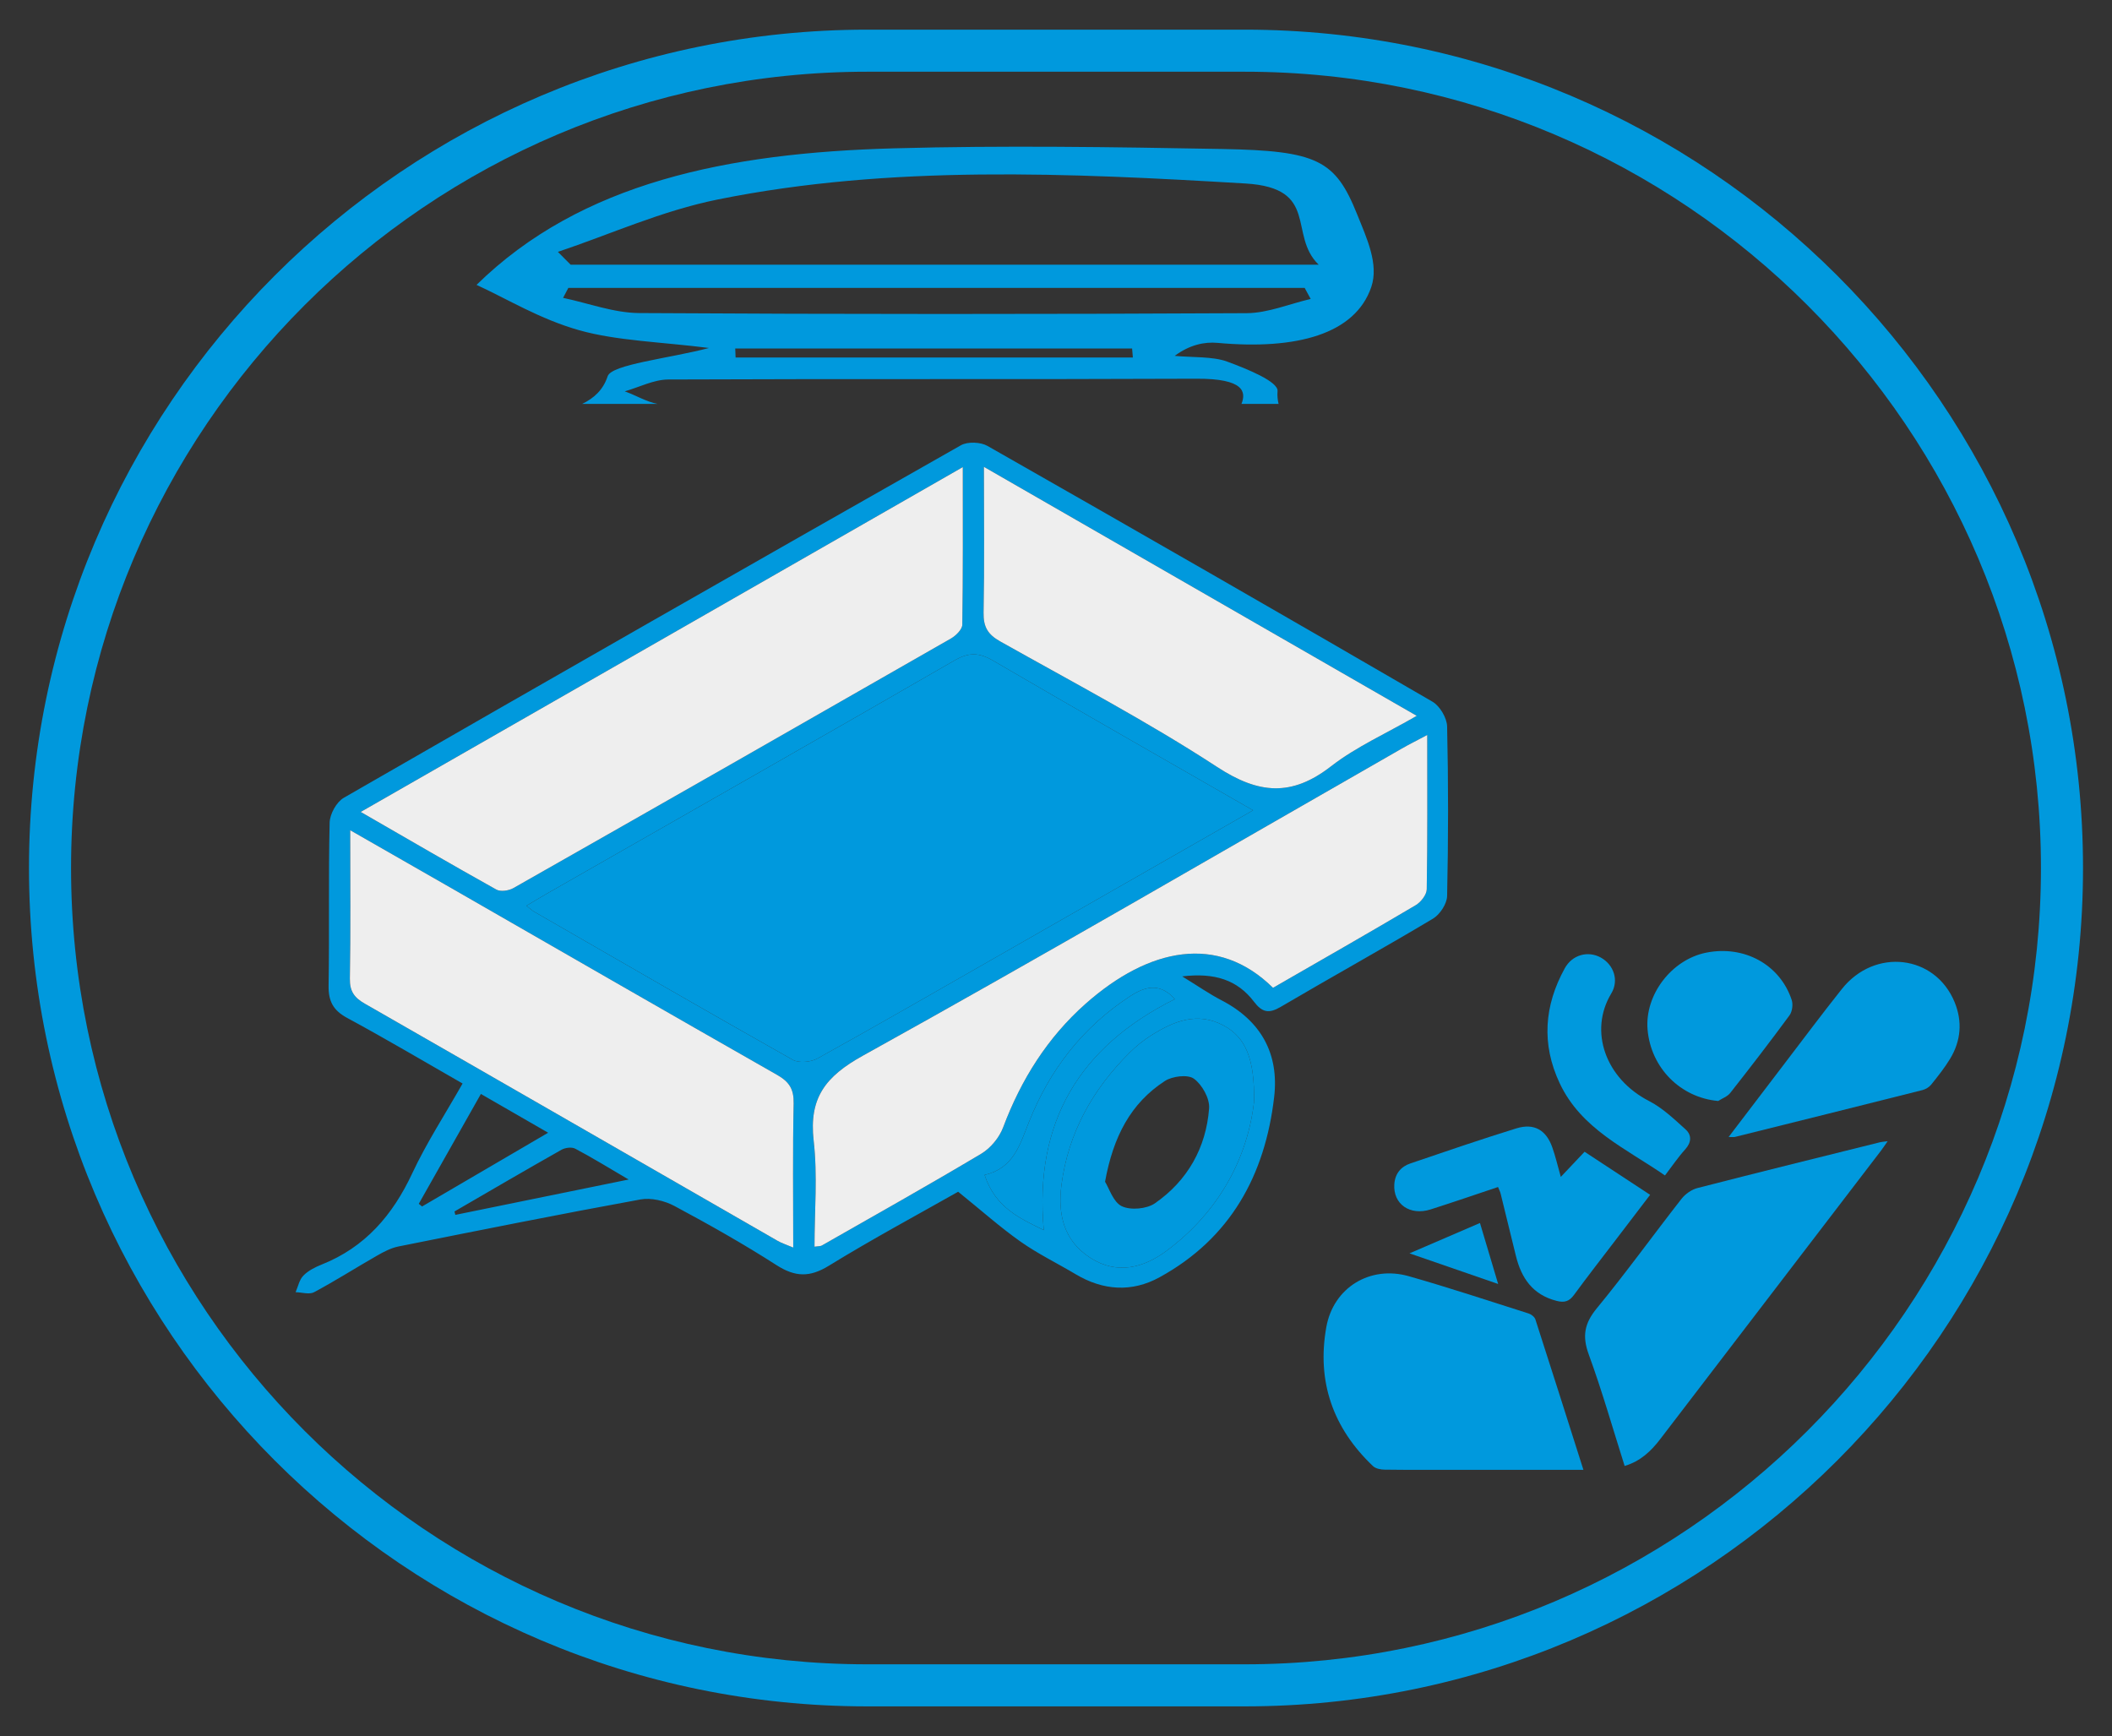
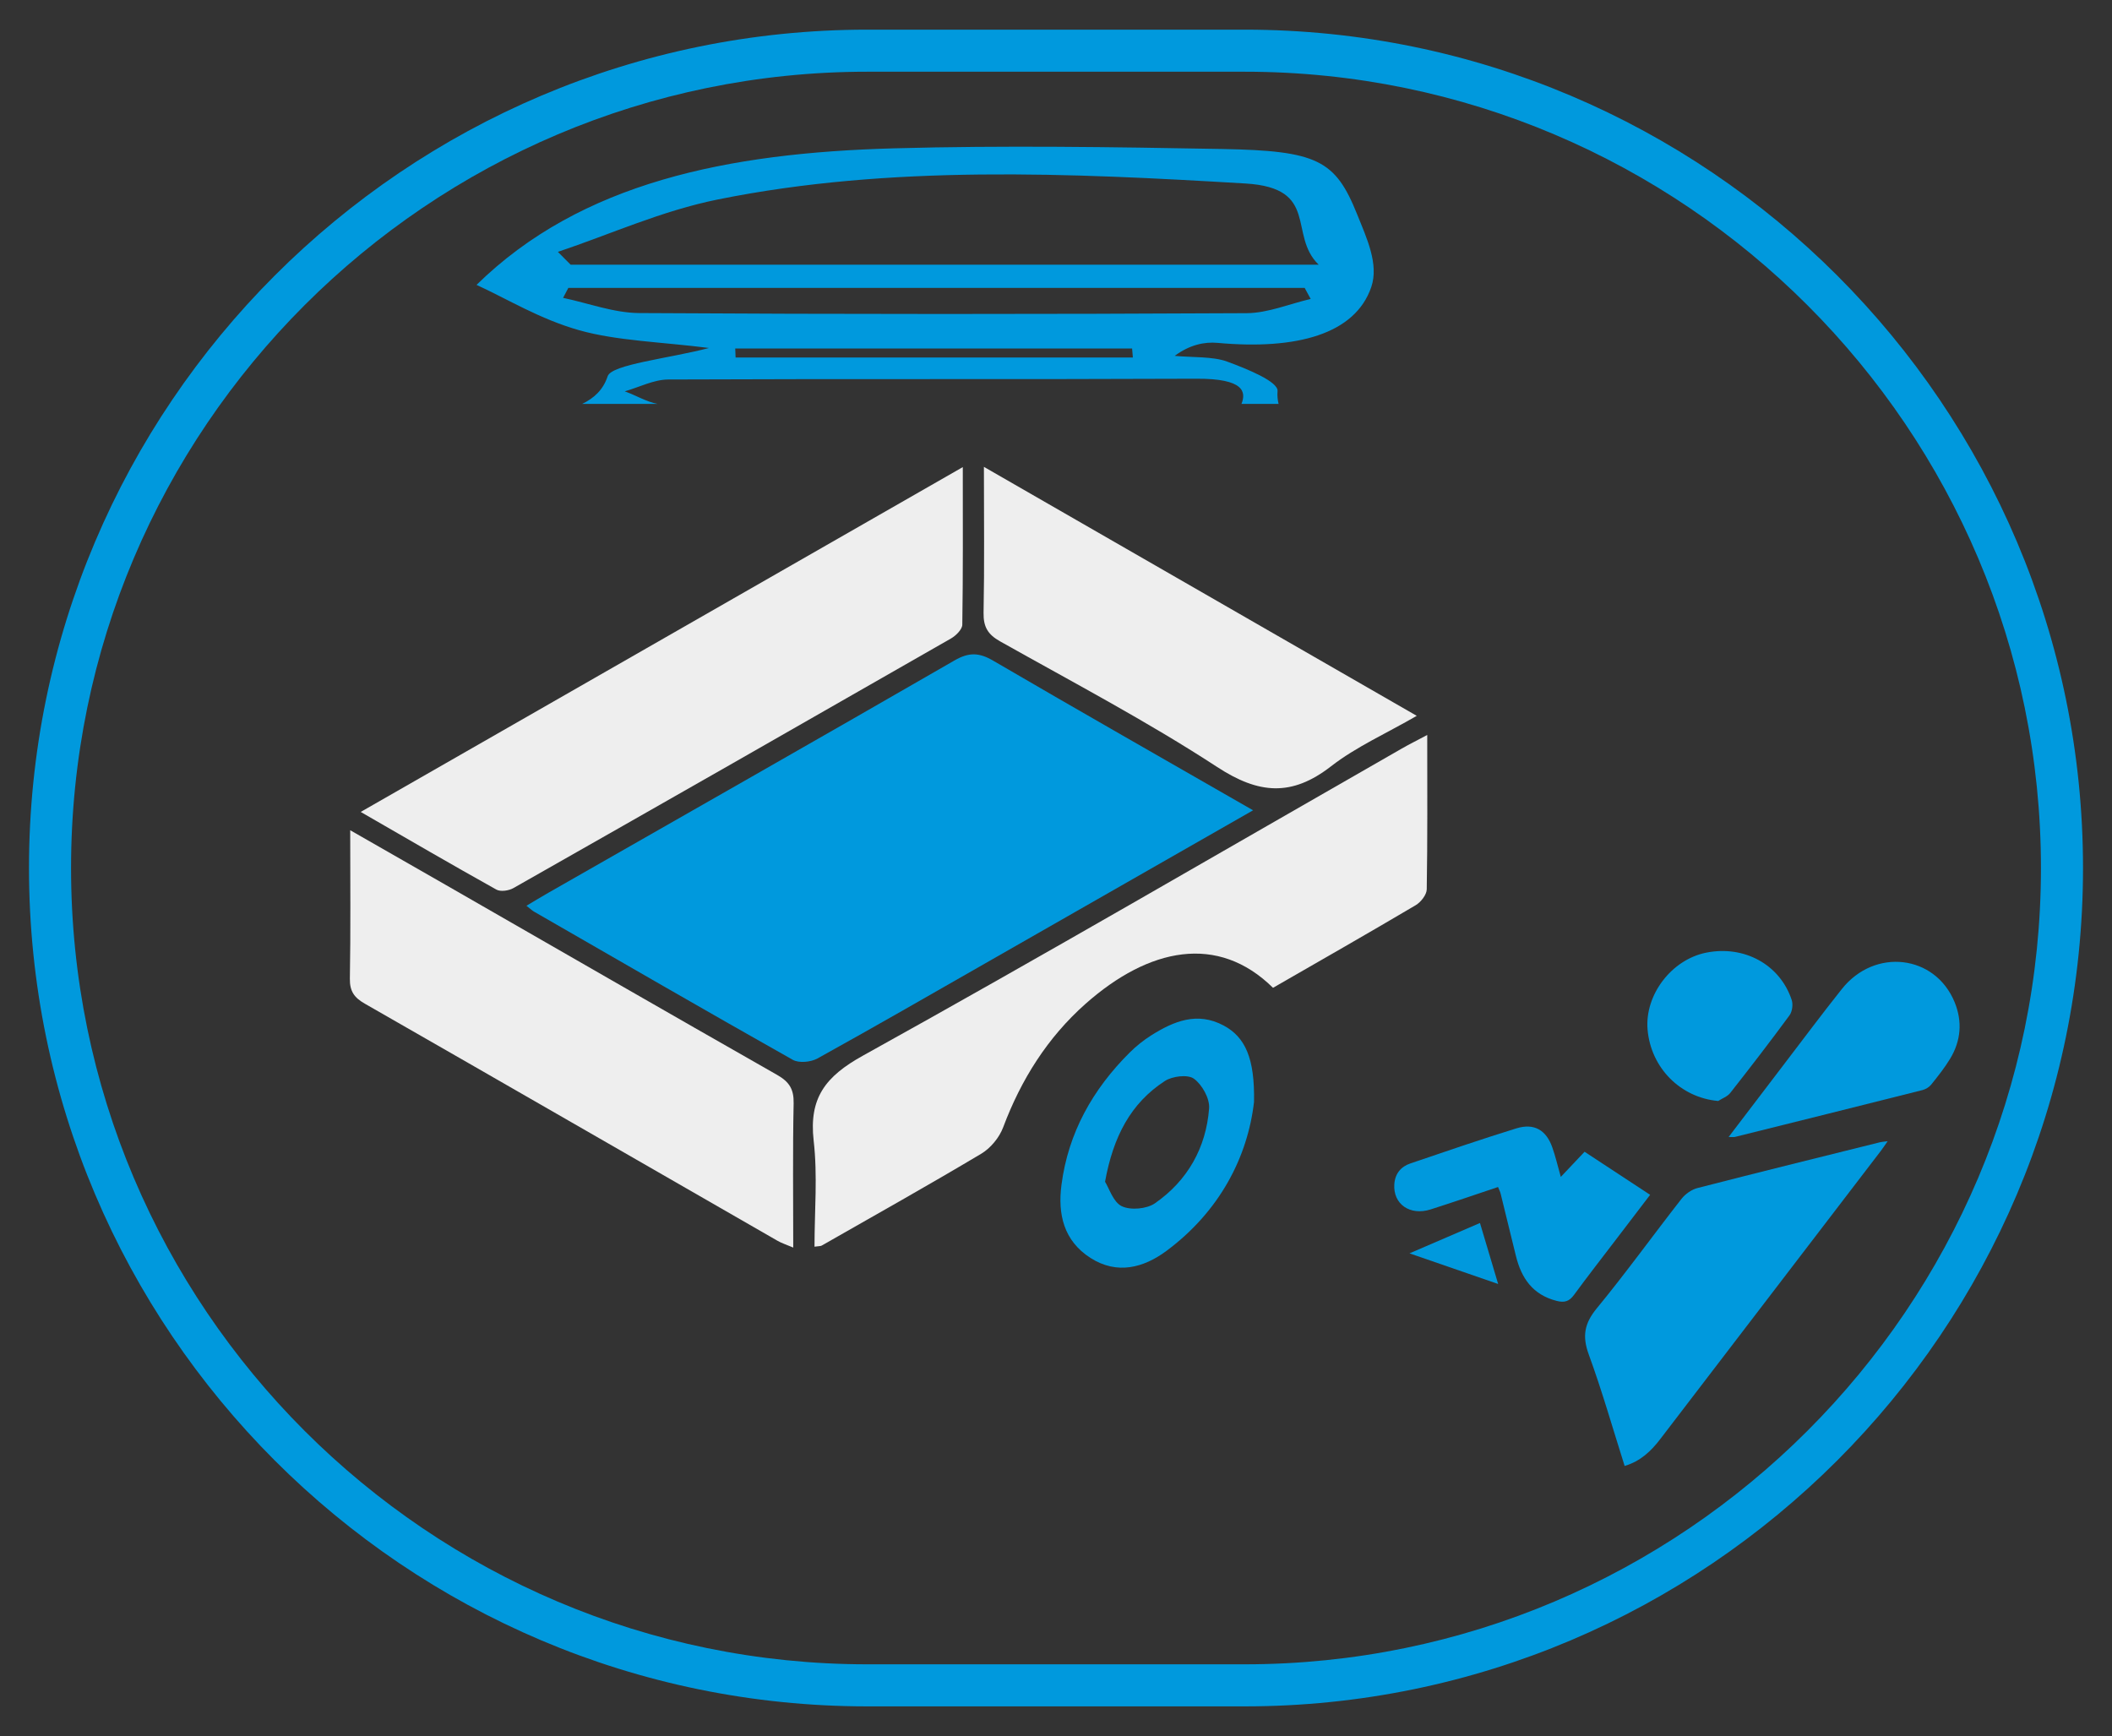
<svg xmlns="http://www.w3.org/2000/svg" version="1.1" id="Layer_1" x="0px" y="0px" width="427px" height="351px" viewBox="0 0 427 351" enable-background="new 0 0 427 351" xml:space="preserve">
  <rect x="0" y="0" width="427" height="351" fill="#333333" stroke="none" />
  <g>
    <g>
-       <path fill-rule="evenodd" clip-rule="evenodd" fill="#0099DD" d="M91.886,244.941l0.17,0.69l35.04-7.15    c-4.16-2.44-7.41-4.45-10.79-6.23c-0.71-0.38-2.03-0.21-2.78,0.21C106.275,236.562,99.085,240.761,91.886,244.941z     M97.226,221.182l-12.56,22.21l0.67,0.54l25.49-14.91L97.226,221.182z M199.056,237.551c2.22,6.71,7.27,8.83,11.97,11.16    c-1.98-21.85,7.24-37.11,26.5-46.7c-2.78-3.1-5.6-2.84-9-0.62c-9.66,6.29-16.32,14.94-20.51,25.5    C206.186,231.472,204.916,236.222,199.056,237.551z M253.536,222.792c0.17-8.84-1.78-13.11-6.15-15.45    c-5.32-2.84-10.06-0.88-14.6,1.97c-1.57,0.99-3.07,2.19-4.39,3.5c-7.47,7.43-12.42,16.22-13.79,26.75    c-0.77,5.9,0.43,11.29,5.86,14.77c5.4,3.46,10.78,1.98,15.35-1.41C246.576,244.941,252.256,233.941,253.536,222.792z     M198.926,94.392c0,10.47,0.12,19.99-0.07,29.5c-0.05,2.84,0.85,4.38,3.34,5.78c14.74,8.29,29.76,16.18,43.9,25.41    c8.39,5.48,15.05,6.03,23-0.14c5.11-3.97,11.21-6.66,17.34-10.21L198.926,94.392z M70.806,167.861c0,10.5,0.1,20.27-0.07,30.03    c-0.04,2.54,0.9,3.82,3.01,5.03c27.83,15.93,55.61,31.95,83.42,47.93c0.89,0.52,1.91,0.83,3.21,1.39c0-10.1-0.12-19.64,0.08-29.17    c0.06-2.85-0.88-4.34-3.32-5.73c-22.35-12.72-44.63-25.57-66.94-38.38C83.966,175.381,77.726,171.821,70.806,167.861z     M288.556,148.602c-2.26,1.2-3.79,1.96-5.26,2.81c-36.24,20.74-72.31,41.78-108.82,62.02c-7.6,4.21-10.95,8.56-9.97,17.2    c0.81,7.03,0.17,14.22,0.17,21.43c0.9-0.13,1.22-0.09,1.45-0.22c10.78-6.15,21.61-12.22,32.27-18.58    c1.89-1.13,3.65-3.27,4.42-5.33c3.62-9.65,8.97-18.16,16.65-24.97c12.83-11.36,26.76-14.23,37.91-3.24    c9.61-5.53,19.27-11.04,28.84-16.7c1.05-0.62,2.22-2.11,2.24-3.21C288.625,169.722,288.556,159.622,288.556,148.602z     M194.656,94.441l-121.73,69.72c9.64,5.56,18.49,10.71,27.43,15.7c0.84,0.47,2.5,0.23,3.42-0.29    c29.54-16.77,59.04-33.6,88.51-50.49c0.99-0.57,2.25-1.82,2.27-2.77C194.716,115.961,194.656,105.611,194.656,94.441z     M253.346,163.832c-17.93-10.3-35.28-20.17-52.51-30.23c-2.84-1.67-4.91-1.77-7.84-0.08c-27.32,15.76-54.74,31.34-82.12,46.98    c-1.42,0.81-2.81,1.66-4.44,2.63c0.86,0.67,1.16,0.97,1.52,1.18c17.42,10.03,34.82,20.1,52.33,29.97c1.24,0.7,3.64,0.47,4.98-0.27    c11.88-6.58,23.66-13.37,35.46-20.11L253.346,163.832z M93.525,219.071c-8.02-4.59-15.59-9.08-23.33-13.26    c-2.82-1.52-3.81-3.37-3.76-6.52c0.18-10.99-0.05-21.98,0.21-32.96c0.04-1.74,1.39-4.19,2.88-5.04    c41.5-23.89,83.09-47.64,124.74-71.26c1.37-0.78,3.99-0.67,5.39,0.13c30.06,17.11,60.05,34.33,89.96,51.71    c1.49,0.87,2.92,3.28,2.96,5.01c0.26,11.42,0.25,22.85,0,34.27c-0.03,1.59-1.46,3.76-2.88,4.6    c-10.18,6.08-20.56,11.82-30.78,17.83c-2.38,1.4-3.74,1.12-5.38-1.04c-3.34-4.4-7.94-5.92-14.52-5.13    c3.2,1.96,5.49,3.56,7.96,4.84c7.99,4.15,11.65,10.81,10.63,19.56c-1.83,15.77-8.83,28.58-23.18,36.44    c-5.59,3.07-11.39,2.69-16.93-0.61c-3.72-2.22-7.66-4.13-11.19-6.62c-4.12-2.91-7.9-6.29-12.59-10.07    c-7.91,4.49-17.18,9.46-26.12,14.95c-3.9,2.41-6.84,2.3-10.62-0.12c-6.68-4.29-13.62-8.2-20.62-11.95    c-1.99-1.06-4.71-1.71-6.86-1.32c-16.34,2.98-32.62,6.24-48.9,9.5c-1.52,0.3-2.99,1.07-4.35,1.85c-4.27,2.44-8.42,5.09-12.74,7.4    c-0.97,0.52-2.48,0.03-3.74,0c0.5-1.14,0.75-2.52,1.57-3.35c0.97-1,2.36-1.7,3.68-2.23c8.81-3.5,14.38-10,18.33-18.45    C86.206,231.111,89.936,225.392,93.525,219.071z" />
      <path fill-rule="evenodd" clip-rule="evenodd" fill="#0099DD" d="M253.346,163.832l-52.62,30.07    c-11.8,6.74-23.58,13.53-35.46,20.11c-1.34,0.74-3.74,0.97-4.98,0.27c-17.51-9.87-34.91-19.94-52.33-29.97    c-0.36-0.21-0.66-0.51-1.52-1.18c1.63-0.97,3.02-1.82,4.44-2.63c27.38-15.64,54.8-31.22,82.12-46.98c2.93-1.69,5-1.59,7.84,0.08    C218.065,143.662,235.416,153.531,253.346,163.832z" />
      <path fill-rule="evenodd" clip-rule="evenodd" fill="#EEEEEE" d="M194.656,94.441c0,11.17,0.06,21.52-0.1,31.87    c-0.02,0.95-1.28,2.2-2.27,2.77c-29.47,16.89-58.97,33.72-88.51,50.49c-0.92,0.52-2.58,0.76-3.42,0.29    c-8.94-4.99-17.79-10.14-27.43-15.7L194.656,94.441z" />
      <path fill-rule="evenodd" clip-rule="evenodd" fill="#EEEEEE" d="M288.556,148.602c0,11.02,0.07,21.12-0.1,31.21    c-0.02,1.1-1.19,2.59-2.24,3.21c-9.57,5.66-19.23,11.17-28.84,16.7c-11.15-10.99-25.08-8.12-37.91,3.24    c-7.68,6.81-13.03,15.32-16.65,24.97c-0.77,2.06-2.53,4.2-4.42,5.33c-10.66,6.36-21.49,12.43-32.27,18.58    c-0.23,0.13-0.55,0.09-1.45,0.22c0-7.21,0.64-14.4-0.17-21.43c-0.98-8.64,2.37-12.99,9.97-17.2    c36.51-20.24,72.58-41.28,108.82-62.02C284.766,150.562,286.295,149.801,288.556,148.602z" />
      <path fill-rule="evenodd" clip-rule="evenodd" fill="#EEEEEE" d="M70.806,167.861c6.92,3.96,13.16,7.52,19.39,11.1    c22.31,12.81,44.59,25.66,66.94,38.38c2.44,1.39,3.38,2.88,3.32,5.73c-0.2,9.53-0.08,19.07-0.08,29.17    c-1.3-0.56-2.32-0.87-3.21-1.39c-27.81-15.98-55.59-32-83.42-47.93c-2.11-1.21-3.05-2.49-3.01-5.03    C70.906,188.131,70.806,178.361,70.806,167.861z" />
      <path fill-rule="evenodd" clip-rule="evenodd" fill="#EEEEEE" d="M198.926,94.392l87.51,50.34c-6.13,3.55-12.23,6.24-17.34,10.21    c-7.95,6.17-14.61,5.62-23,0.14c-14.14-9.23-29.16-17.12-43.9-25.41c-2.49-1.4-3.39-2.94-3.34-5.78    C199.045,114.381,198.926,104.861,198.926,94.392z" />
      <path fill-rule="evenodd" clip-rule="evenodd" fill="#0099DD" d="M223.416,238.932c0.84,1.33,1.65,4.12,3.39,4.95    c1.79,0.85,5.03,0.56,6.69-0.59c6.6-4.58,10.35-11.22,10.96-19.2c0.15-1.99-1.42-4.8-3.08-6c-1.25-0.9-4.37-0.51-5.88,0.48    C228.596,223.062,225.065,229.821,223.416,238.932z M253.536,222.792c-1.28,11.15-6.96,22.15-17.72,30.13    c-4.57,3.39-9.95,4.87-15.35,1.41c-5.43-3.48-6.63-8.87-5.86-14.77c1.37-10.53,6.32-19.32,13.79-26.75    c1.32-1.31,2.82-2.51,4.39-3.5c4.54-2.85,9.28-4.81,14.6-1.97C251.756,209.682,253.706,213.952,253.536,222.792z" />
-       <path fill-rule="evenodd" clip-rule="evenodd" fill="#0099DD" d="M199.056,237.551c5.86-1.33,7.13-6.08,8.96-10.66    c4.19-10.56,10.85-19.21,20.51-25.5c3.4-2.22,6.22-2.48,9,0.62c-19.26,9.59-28.48,24.85-26.5,46.7    C206.326,246.381,201.275,244.261,199.056,237.551z" />
    </g>
    <path fill-rule="evenodd" clip-rule="evenodd" fill="#0099DD" d="M114.908,58.204h148.864l1.221,2.237   c-4.317,1.003-8.634,2.854-12.963,2.878c-40.935,0.217-81.87,0.229-122.804-0.024c-5.139-0.037-10.254-1.995-15.382-3.072   L114.908,58.204z M145.189,40.318c34.803-7.014,70.973-5.333,106.623-3.217c15.092,0.907,8.562,10.364,14.79,16.411H115.368   l-2.576-2.588C123.555,47.32,133.688,42.64,145.189,40.318z M148.72,72.28l-0.073-1.814h80.237l0.157,1.814H148.72z    M143.351,70.356c-8.187,2.141-19.712,3.314-20.498,5.72c-0.907,2.757-2.769,4.438-5.151,5.587h15.236   c-2.212-0.411-4.414-1.754-6.627-2.54c2.927-0.834,5.841-2.37,8.78-2.395c35.59-0.157,71.191,0,106.78-0.157   c9.735-0.049,10.073,2.696,9.13,5.091h7.498c-0.182-0.786-0.29-1.62-0.206-2.576c0.181-1.923-6.095-4.475-10.218-5.986   c-2.83-1.052-7.014-0.81-10.582-1.148c3.011-2.226,5.986-2.878,8.707-2.625c15.951,1.451,27.79-1.766,31.042-11.294   c1.573-4.62-0.931-9.904-2.865-14.717c-4.402-10.968-8.054-12.843-27.306-13.193c-22.106-0.399-44.284-0.738-66.354-0.133   c-33.498,0.918-63.221,6.856-84.372,27.608c6.216,2.842,12.77,6.917,20.788,9.179C124.728,68.917,133.882,69.147,143.351,70.356z" />
    <g>
-       <path fill-rule="evenodd" clip-rule="evenodd" fill="#0099DD" d="M320.13,297.175h-25.628c-4.862,0-9.723,0.034-14.585-0.034    c-0.79,0-1.793-0.214-2.335-0.722c-8.11-7.693-11.393-17.134-9.43-28.098c1.432-7.998,8.843-12.51,16.649-10.299    c8.145,2.313,16.187,4.986,24.263,7.547c0.531,0.169,1.185,0.688,1.354,1.184C313.655,276.77,316.836,286.809,320.13,297.175z" />
      <path fill-rule="evenodd" clip-rule="evenodd" fill="#0099DD" d="M328.466,296.396c-2.414-7.625-4.568-15.194-7.264-22.571    c-1.342-3.688-0.869-6.26,1.636-9.306c5.933-7.208,11.381-14.788,17.134-22.142c0.767-0.981,2.042-1.873,3.237-2.177    c12.273-3.158,24.579-6.192,36.875-9.25c0.338-0.09,0.699-0.101,1.557-0.214c-0.609,0.869-0.97,1.422-1.365,1.94    c-14.867,19.424-29.734,38.837-44.59,58.261C333.813,293.396,331.669,295.438,328.466,296.396z" />
      <path fill-rule="evenodd" clip-rule="evenodd" fill="#0099DD" d="M302.872,239.997c-4.58,1.534-9.08,3.079-13.604,4.523    c-4.218,1.353-7.659-1.083-7.366-5.121c0.158-2.121,1.342-3.531,3.26-4.174c7.118-2.425,14.235-4.862,21.409-7.083    c3.587-1.105,6.035,0.315,7.276,3.857c0.643,1.828,1.083,3.711,1.714,5.956l4.805-5.087l13.254,8.708l-7.027,9.204    c-2.809,3.677-5.651,7.332-8.381,11.055c-0.959,1.297-1.917,1.59-3.497,1.184c-4.828-1.229-7.129-4.591-8.234-9.103    c-1.038-4.196-2.053-8.404-3.091-12.6C303.289,240.899,303.075,240.527,302.872,239.997z" />
      <path fill-rule="evenodd" clip-rule="evenodd" fill="#0099DD" d="M349.492,229.879c3.756-4.929,7.377-9.701,11.009-14.45    c3.948-5.166,7.84-10.389,11.889-15.476c6.655-8.37,18.849-6.915,22.786,2.662c1.613,3.926,1.286,7.806-0.891,11.427    c-1.117,1.85-2.482,3.553-3.835,5.245c-0.406,0.508-1.105,0.936-1.749,1.105c-12.633,3.192-25.267,6.328-37.912,9.475    C350.473,229.947,350.112,229.879,349.492,229.879z" />
      <path fill-rule="evenodd" clip-rule="evenodd" fill="#0099DD" d="M347.382,222.603c-7.625-0.677-13.615-6.688-14.281-14.45    c-0.586-7.016,4.851-14.145,11.867-15.543c7.682-1.534,14.923,2.414,17.281,9.588c0.293,0.902,0.102,2.335-0.452,3.091    c-3.903,5.313-7.918,10.524-11.99,15.702C349.244,221.712,348.195,222.073,347.382,222.603z" />
-       <path fill-rule="evenodd" clip-rule="evenodd" fill="#0099DD" d="M336.621,237.662c-7.907-5.471-16.931-9.385-21.285-18.646    c-3.722-7.918-3.136-15.68,1.016-23.226c1.522-2.774,4.714-3.609,7.298-2.188c2.595,1.444,3.723,4.58,2.121,7.253    c-4.602,7.625-1.162,17.235,7.614,21.747c2.752,1.41,5.099,3.666,7.422,5.765c1.23,1.117,1.196,2.594-0.09,4.015    C339.272,233.974,338.065,235.778,336.621,237.662z" />
      <polygon fill-rule="evenodd" clip-rule="evenodd" fill="#0099DD" points="302.894,259.602 284.97,253.409 299.217,247.272   " />
    </g>
  </g>
  <path fill="#0099DD" d="M251.635,345.004h-76.271C81.9,345.004,5.861,268.965,5.861,175.5S81.9,5.996,175.365,5.996h76.271  c93.465,0,169.504,76.039,169.504,169.504S345.1,345.004,251.635,345.004z M175.365,14.5c-88.776,0-161,72.224-161,161  s72.224,161,161,161h76.271c88.776,0,161-72.224,161-161s-72.224-161-161-161H175.365z" />
</svg>